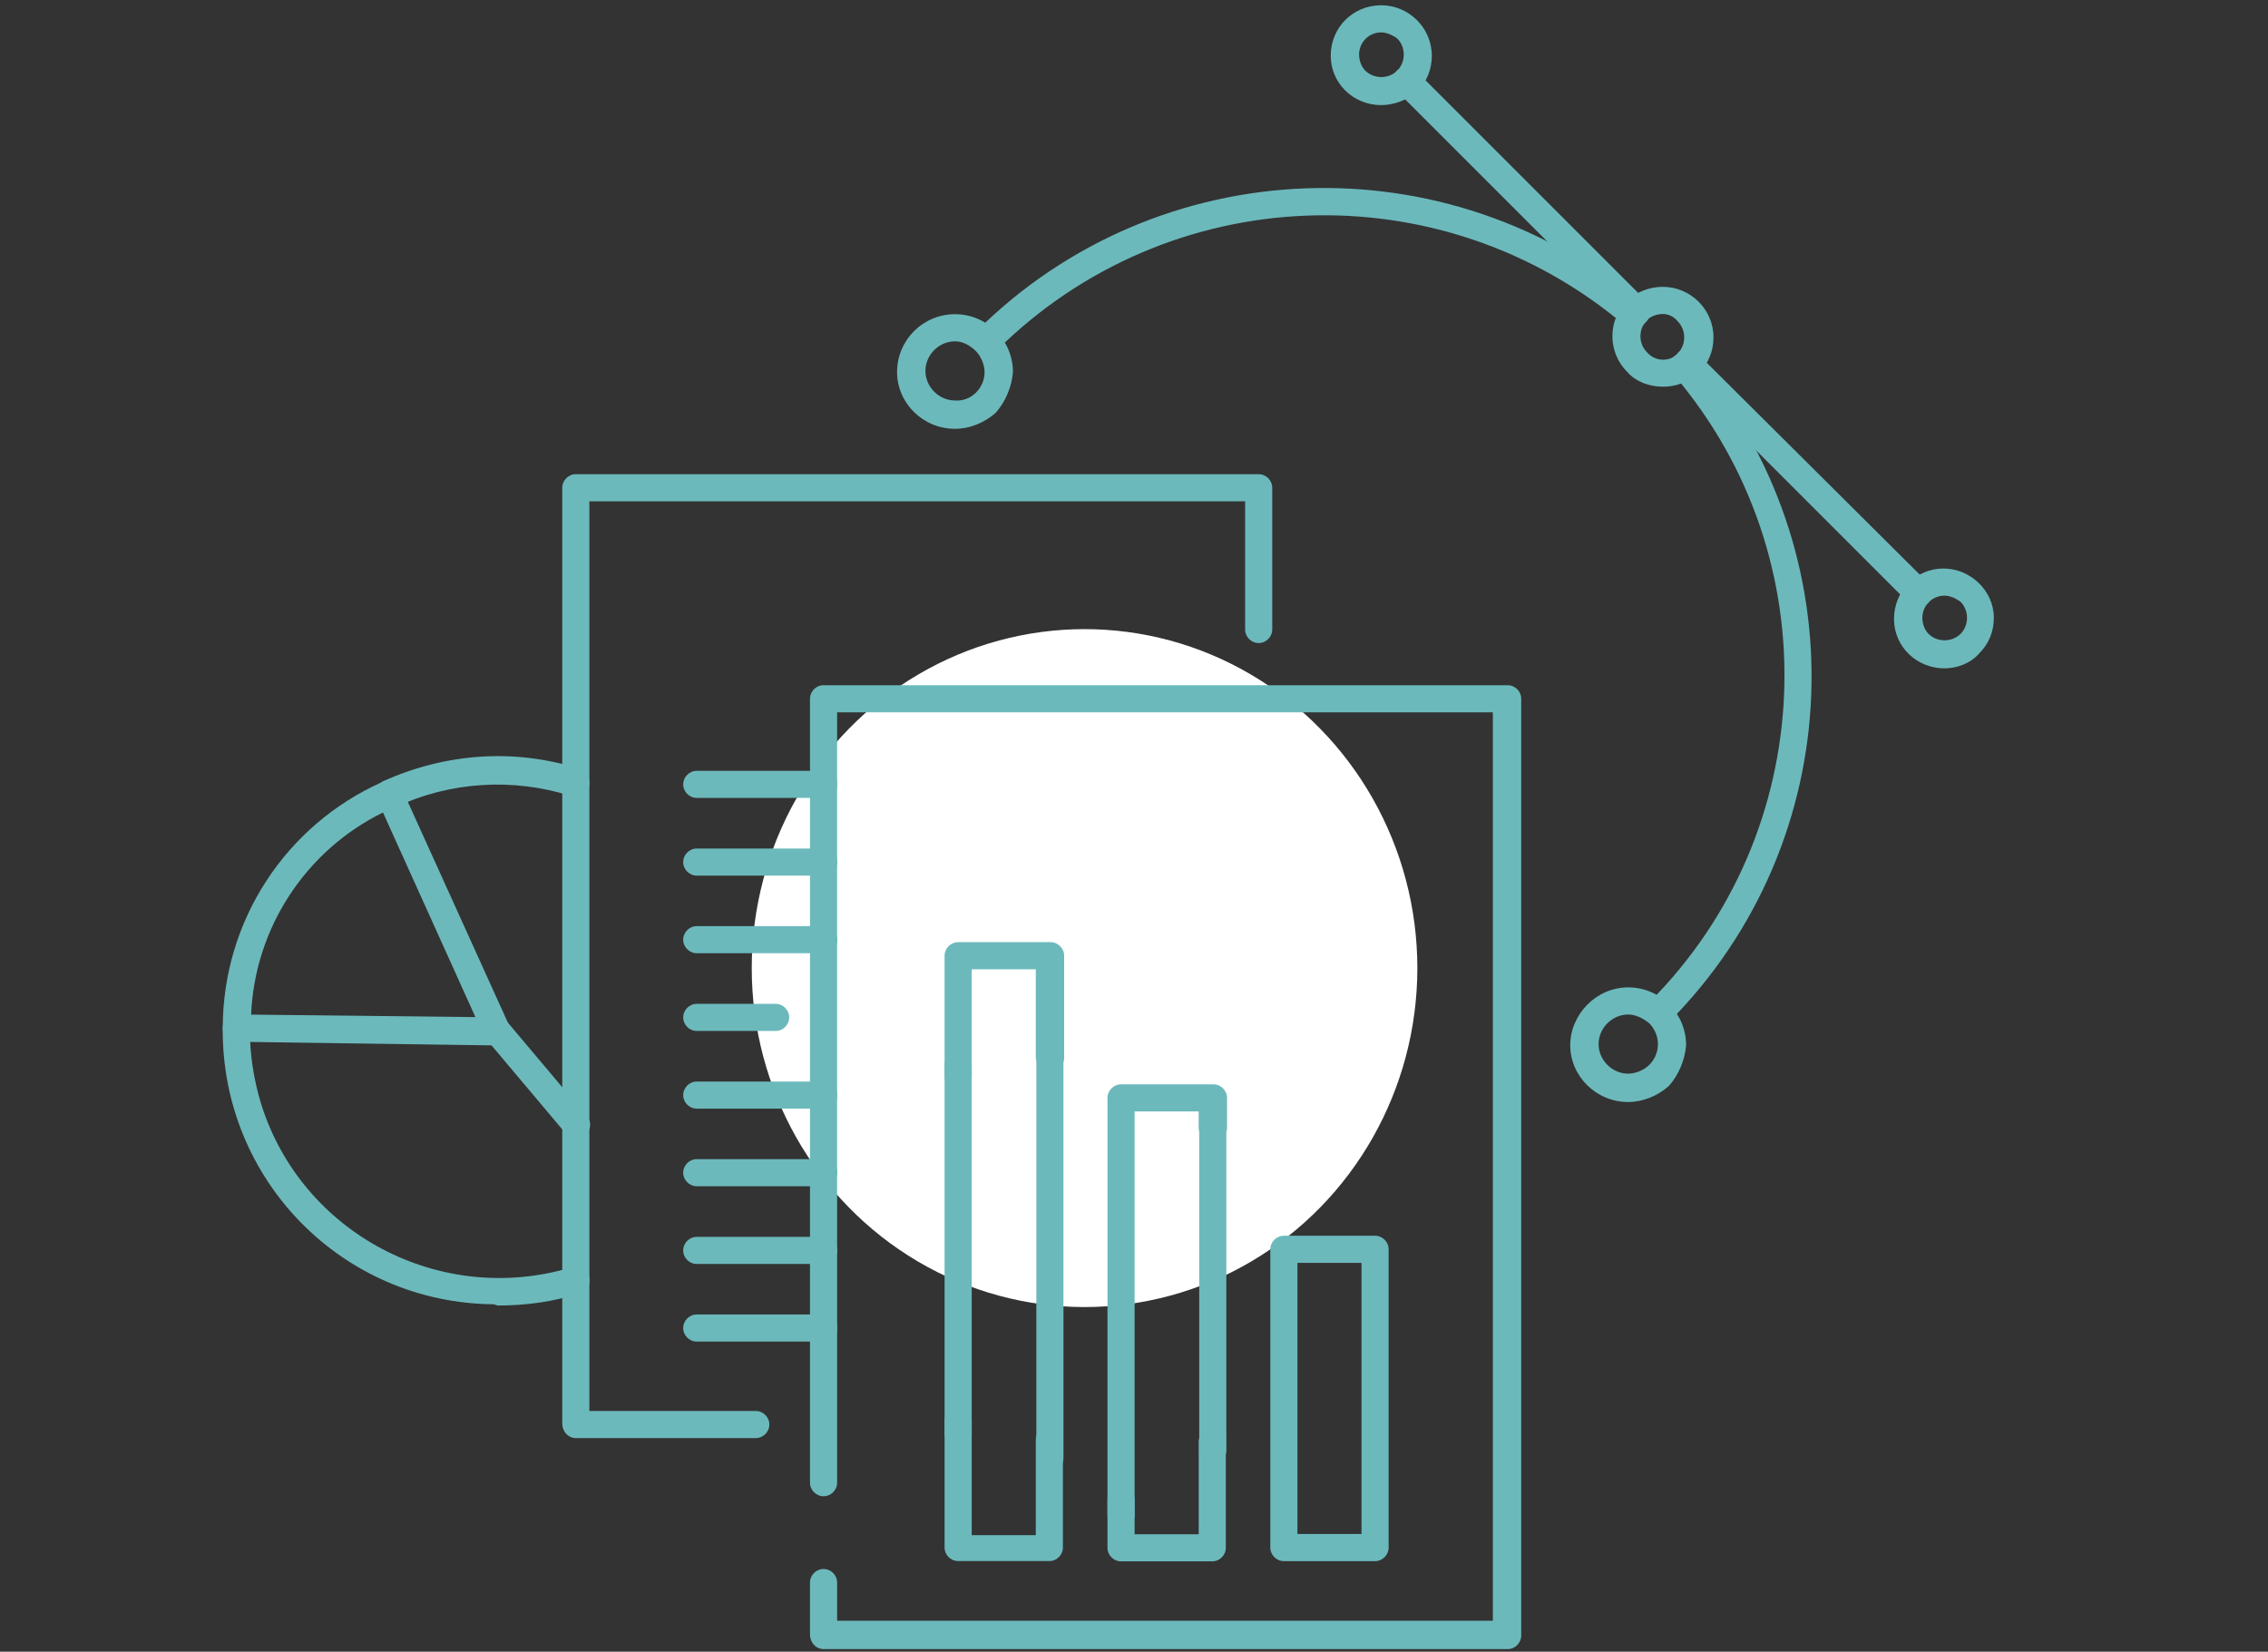
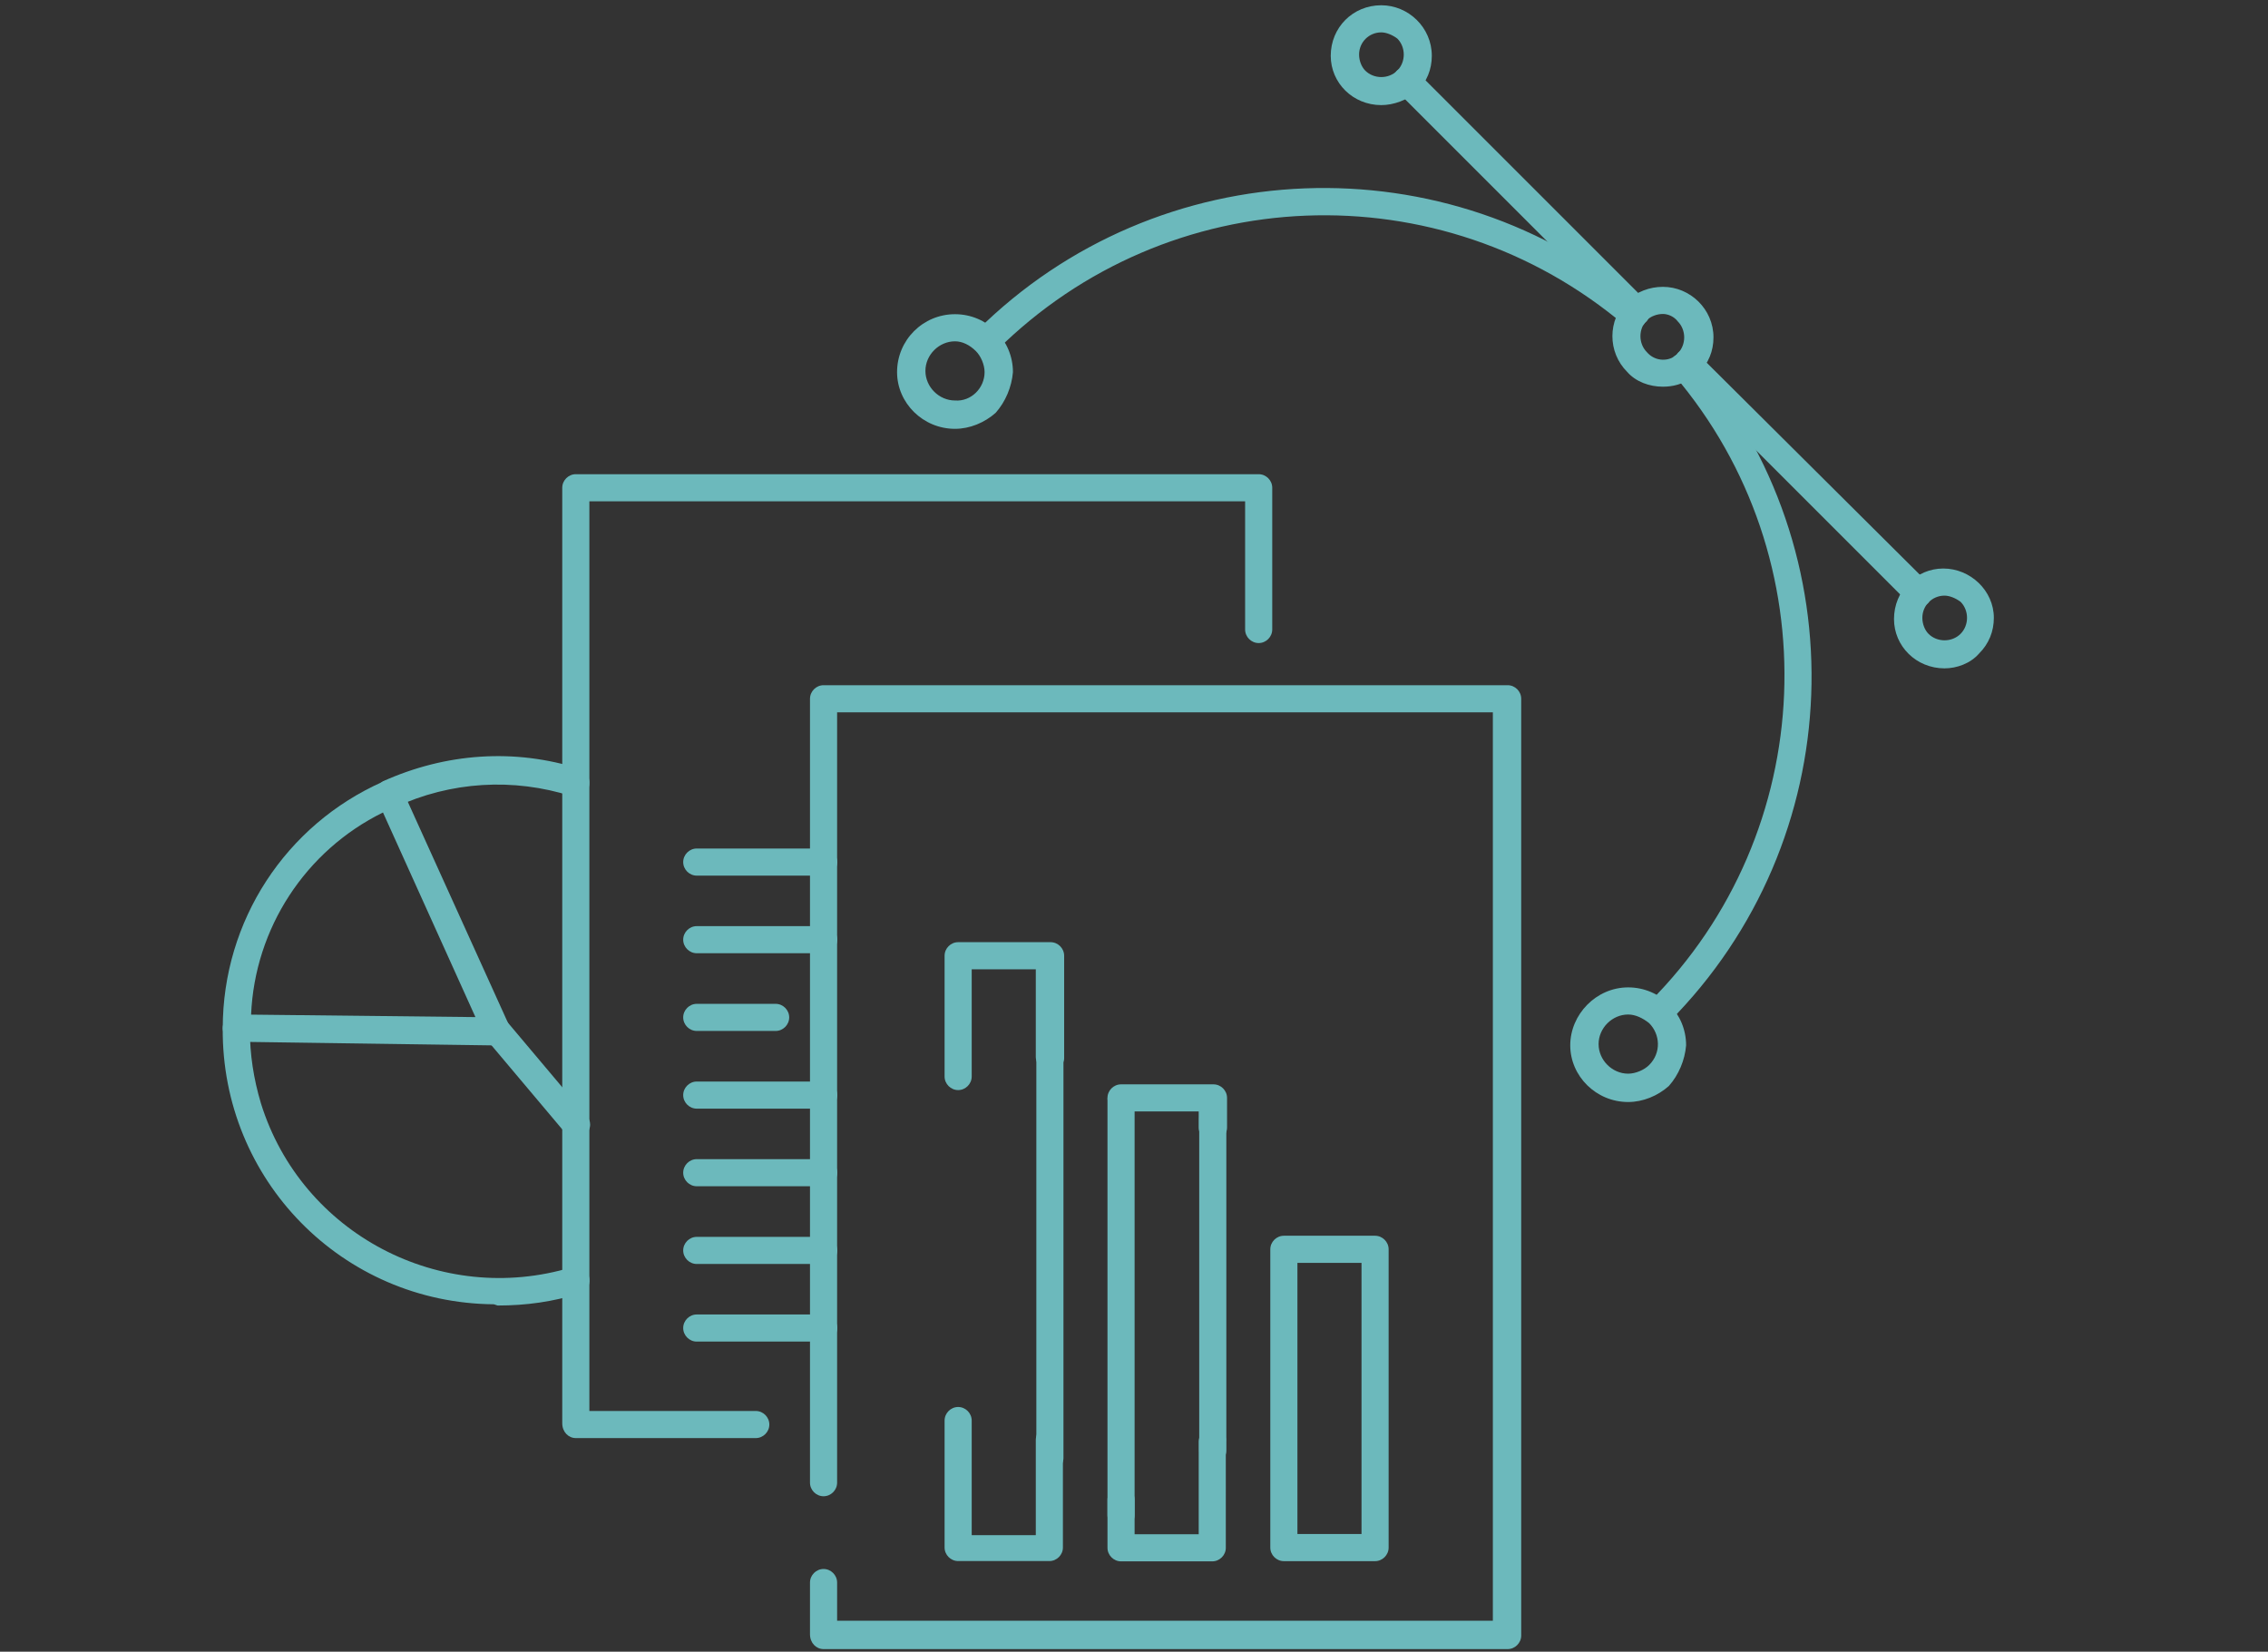
<svg xmlns="http://www.w3.org/2000/svg" id="Layer_1" x="0px" y="0px" viewBox="0 0 184 134" style="enable-background:new 0 0 184 134;" xml:space="preserve">
  <rect x="0" y="0" width="184" height="134" fill="#333333" stroke="none" />
  <style type="text/css">
	.st0{fill:#FFFFFF;}
	.st1{fill:#6CB9BC;}
</style>
  <g id="icon-mission-information" transform="translate(-1326 -1142)">
    <g id="Group_58185" transform="translate(-2 5)">
      <g id="Group_57674" transform="translate(1388.888 1188.041)">
-         <ellipse id="Ellipse_2" class="st0" cx="27.1" cy="27.5" rx="27" ry="27.5" />
-       </g>
+         </g>
      <g id="Group_57673" transform="translate(1346.07 1137.428)">
        <g id="Group_57641" transform="translate(47.644 55.162)">
          <path id="Path_50531" class="st1" d="M1.1,78.2h55.5c0.6,0,1.1-0.5,1.1-1.1V1.1c0-0.6-0.5-1.1-1.1-1.1H1.1C0.5,0,0,0.5,0,1.1      l0,0v63.6c0,0.6,0.5,1.1,1.1,1.1c0.6,0,1.1-0.5,1.1-1.1l0,0V2.2h53.2v73.7H2.2v-3.1c0-0.6-0.5-1.1-1.1-1.1      c-0.6,0-1.1,0.5-1.1,1.1V77C0,77.7,0.5,78.2,1.1,78.2C1.1,78.2,1.1,78.2,1.1,78.2z" />
        </g>
        <g id="Group_57642" transform="translate(27.545 38.043)">
          <path id="Path_50532" class="st1" d="M1.1,78.2h14.6c0.6,0,1.1-0.5,1.1-1.1c0-0.6-0.5-1.1-1.1-1.1H2.2V2.2h53.2v10.4      c0,0.6,0.5,1.1,1.1,1.1c0.6,0,1.1-0.5,1.1-1.1c0,0,0,0,0,0V1.1c0-0.6-0.5-1.1-1.1-1.1H1.1C0.5,0,0,0.5,0,1.1c0,0,0,0,0,0V77      C0,77.7,0.5,78.2,1.1,78.2C1.1,78.2,1.1,78.2,1.1,78.2z" />
        </g>
        <g id="Group_57643" transform="translate(84.988 99.827)">
          <path id="Path_50533" class="st1" d="M0,25.3V1.1C0,0.5,0.5,0,1.1,0l0,0h7.4c0.6,0,1.1,0.5,1.1,1.1l0,0v24.2      c0,0.6-0.5,1.1-1.1,1.1H1.1C0.5,26.4,0,25.9,0,25.3z M7.4,2.2H2.2v22h5.2L7.4,2.2z" />
        </g>
        <g id="Group_57644" transform="translate(58.563 76.01)">
          <path id="Path_50534" class="st1" d="M1.1,12c0.6,0,1.1-0.5,1.1-1.1V2.2h5.2v7.1c0,0.6,0.5,1.1,1.1,1.1S9.7,10,9.7,9.4V1.1      C9.7,0.5,9.2,0,8.6,0l0,0H1.1C0.5,0,0,0.5,0,1.1v9.8C0,11.5,0.5,12,1.1,12z" />
        </g>
        <g id="Group_57645" transform="translate(58.563 84.839)">
-           <path id="Path_50535" class="st1" d="M1.1,32.1c0.6,0,1.1-0.5,1.1-1.1V1.1C2.2,0.5,1.7,0,1.1,0C0.5,0,0,0.5,0,1.1V31      C0,31.6,0.5,32.1,1.1,32.1z" />
-         </g>
+           </g>
        <g id="Group_57646" transform="translate(58.563 113.72)">
          <path id="Path_50536" class="st1" d="M1.1,12.5h7.4c0.6,0,1.1-0.5,1.1-1.1c0,0,0,0,0,0V2.7c0-0.6-0.5-1.1-1.1-1.1S7.4,2,7.4,2.7      v7.7H2.2V1.1C2.2,0.5,1.7,0,1.1,0C0.5,0,0,0.5,0,1.1v10.3C0,12,0.5,12.5,1.1,12.5C1.1,12.5,1.1,12.5,1.1,12.5z" />
        </g>
        <g id="Group_57647" transform="translate(66.007 82.755)">
          <path id="Path_50537" class="st1" d="M1.1,36.2c0.6,0,1.1-0.5,1.1-1.1c0,0,0,0,0,0v-34C2.2,0.5,1.7,0,1.1,0S0,0.5,0,1.1v34      C0,35.7,0.5,36.2,1.1,36.2C1.1,36.2,1.1,36.2,1.1,36.2z" />
        </g>
        <g id="Group_57648" transform="translate(71.779 87.544)">
          <path id="Path_50538" class="st1" d="M8.6,4.6c0.6,0,1.1-0.5,1.1-1.1c0,0,0,0,0,0V1.1C9.7,0.5,9.2,0,8.6,0H1.1      C0.5,0,0,0.5,0,1.1c0,0.6,0.5,1.1,1.1,1.1h6.3v1.3C7.4,4.1,7.9,4.6,8.6,4.6C8.6,4.6,8.6,4.6,8.6,4.6z" />
        </g>
        <g id="Group_57649" transform="translate(71.779 87.687)">
          <path id="Path_50539" class="st1" d="M1.1,35.9c0.6,0,1.1-0.5,1.1-1.1c0,0,0,0,0,0V1.1C2.2,0.5,1.7,0,1.1,0C0.5,0,0,0.5,0,1.1      v33.7C0,35.4,0.5,35.9,1.1,35.9z" />
        </g>
        <g id="Group_57650" transform="translate(71.779 115.444)">
          <path id="Path_50540" class="st1" d="M1.1,10.8h7.4c0.6,0,1.1-0.5,1.1-1.1V1.1C9.7,0.5,9.2,0,8.6,0C7.9,0,7.4,0.5,7.4,1.1v7.5      H2.2V5.8c0-0.6-0.5-1.1-1.1-1.1C0.5,4.7,0,5.2,0,5.8l0,0v3.9C0,10.3,0.5,10.8,1.1,10.8z" />
        </g>
        <g id="Group_57651" transform="translate(79.221 89.248)">
          <path id="Path_50541" class="st1" d="M1.1,29.1c0.6,0,1.1-0.5,1.1-1.1V1.1C2.2,0.5,1.7,0,1.1,0C0.5,0,0,0.5,0,1.1V28      C0,28.6,0.5,29.1,1.1,29.1z" />
        </g>
        <g id="Group_57652" transform="translate(37.357 68.411)">
          <path id="Path_50542" class="st1" d="M1.1,2.2h10.3c0.6,0,1.1-0.5,1.1-1.1C12.5,0.5,12,0,11.4,0c0,0,0,0,0,0H1.1      C0.5,0,0,0.5,0,1.1C0,1.7,0.5,2.2,1.1,2.2C1.1,2.2,1.1,2.2,1.1,2.2z" />
        </g>
        <g id="Group_57653" transform="translate(37.357 62.108)">
-           <path id="Path_50543" class="st1" d="M1.1,2.2h10.3c0.6,0,1.1-0.5,1.1-1.1C12.5,0.5,12,0,11.4,0l0,0H1.1C0.5,0,0,0.5,0,1.1      C0,1.7,0.5,2.2,1.1,2.2z" />
-         </g>
+           </g>
        <g id="Group_57654" transform="translate(37.357 74.708)">
          <path id="Path_50544" class="st1" d="M1.1,2.2h10.3c0.6,0,1.1-0.5,1.1-1.1C12.5,0.5,12,0,11.4,0c0,0,0,0,0,0H1.1      C0.5,0,0,0.5,0,1.1C0,1.7,0.5,2.2,1.1,2.2C1.1,2.2,1.1,2.2,1.1,2.2z" />
        </g>
        <g id="Group_57655" transform="translate(37.357 87.316)">
          <path id="Path_50545" class="st1" d="M1.1,2.2h10.3c0.6,0,1.1-0.5,1.1-1.1C12.5,0.5,12,0,11.4,0c0,0,0,0,0,0H1.1      C0.5,0,0,0.5,0,1.1C0,1.7,0.5,2.2,1.1,2.2C1.1,2.2,1.1,2.2,1.1,2.2z" />
        </g>
        <g id="Group_57656" transform="translate(37.357 81.013)">
          <path id="Path_50546" class="st1" d="M1.1,2.2h6.4c0.6,0,1.1-0.5,1.1-1.1C8.6,0.5,8.1,0,7.5,0H1.1C0.5,0,0,0.5,0,1.1      C0,1.7,0.5,2.2,1.1,2.2z" />
        </g>
        <g id="Group_57657" transform="translate(37.357 93.612)">
          <path id="Path_50547" class="st1" d="M1.1,2.2h10.3c0.6,0,1.1-0.5,1.1-1.1C12.5,0.5,12,0,11.4,0c0,0,0,0,0,0H1.1      C0.5,0,0,0.5,0,1.1C0,1.7,0.5,2.2,1.1,2.2C1.1,2.2,1.1,2.2,1.1,2.2z" />
        </g>
        <g id="Group_57658" transform="translate(37.357 106.214)">
          <path id="Path_50548" class="st1" d="M1.1,2.2h10.3c0.6,0,1.1-0.5,1.1-1.1C12.5,0.5,12,0,11.4,0c0,0,0,0,0,0H1.1      C0.5,0,0,0.5,0,1.1C0,1.7,0.5,2.2,1.1,2.2C1.1,2.2,1.1,2.2,1.1,2.2z" />
        </g>
        <g id="Group_57659" transform="translate(37.357 99.918)">
          <path id="Path_50549" class="st1" d="M1.1,2.2h10.3c0.6,0,1.1-0.5,1.1-1.1C12.5,0.5,12,0,11.4,0l0,0H1.1C0.5,0,0,0.5,0,1.1      C0,1.7,0.5,2.2,1.1,2.2z" />
        </g>
        <g id="Group_57660" transform="translate(12.389 60.962)">
          <path id="Path_50550" class="st1" d="M1.1,4.2c0.2,0,0.3,0,0.5-0.1C6.1,2,11.2,1.7,15.9,3.2c0.6,0.2,1.2-0.1,1.4-0.7      S17.2,1.2,16.6,1c-5.3-1.7-10.9-1.3-16,1C0.1,2.3-0.2,2.9,0.1,3.5C0.3,3.9,0.7,4.2,1.1,4.2L1.1,4.2z" />
        </g>
        <g id="Group_57661" transform="translate(0 81.888)">
          <path id="Path_50551" class="st1" d="M22.3,23.6c2.3,0,4.5-0.3,6.7-1c0.6-0.2,0.9-0.8,0.7-1.4c-0.2-0.6-0.8-0.9-1.4-0.7      C17.7,23.7,6.4,17.8,3.1,7.2c-0.6-2-0.9-4-0.9-6C2.2,0.5,1.7,0,1.1,0h0C0.5,0,0,0.5,0,1.1c-0.1,12.3,9.7,22.3,22,22.4      c0,0,0,0,0,0L22.3,23.6z" />
        </g>
        <g id="Group_57662" transform="translate(21.106 82.106)">
          <path id="Path_50552" class="st1" d="M7.6,9.8c0.6,0,1.1-0.5,1.1-1.1c0-0.3-0.1-0.5-0.3-0.7L2,0.4C1.6-0.1,0.9-0.1,0.4,0.2      c-0.5,0.4-0.5,1.1-0.1,1.6c0,0,0,0,0,0l6.4,7.6C6.9,9.7,7.2,9.8,7.6,9.8z" />
        </g>
        <g id="Group_57663" transform="translate(0.001 62.888)">
          <path id="Path_50553" class="st1" d="M22.2,21.5L1.1,21.2c-0.6,0-1.1-0.5-1.1-1.1c0-8.7,5.1-16.5,13-20c0.6-0.3,1.2,0,1.5,0.5      c0,0,0,0,0,0l8.7,19.2c0.3,0.6,0,1.2-0.6,1.5C22.5,21.4,22.4,21.5,22.2,21.5L22.2,21.5z M2.3,19l18.2,0.2L13,2.6      C6.7,5.7,2.6,12,2.3,19z" />
        </g>
        <g id="Group_57664" transform="translate(54.708 25.063)">
          <path id="Path_50554" class="st1" d="M4.7,9.3C2.1,9.3,0,7.2,0,4.7C0,2.1,2.1,0,4.7,0c2.6,0,4.7,2.1,4.7,4.7      C9.3,5.9,8.8,7.1,8,8C7.1,8.8,5.9,9.3,4.7,9.3z M4.7,2.2c-1.3,0-2.4,1.1-2.4,2.4c0,1.3,1.1,2.4,2.4,2.4C6,7.1,7.1,6,7.1,4.7      c0-0.6-0.3-1.3-0.7-1.7C5.9,2.5,5.3,2.2,4.7,2.2L4.7,2.2z" />
        </g>
        <g id="Group_57665" transform="translate(109.322 79.678)">
          <path id="Path_50555" class="st1" d="M4.7,9.3C2.1,9.3,0,7.2,0,4.7S2.1,0,4.7,0s4.7,2.1,4.7,4.7C9.3,5.9,8.8,7.1,8,8      C7.1,8.8,5.9,9.3,4.7,9.3z M4.7,2.2c-1.3,0-2.4,1.1-2.4,2.4c0,1.3,1.1,2.4,2.4,2.4c0.6,0,1.3-0.3,1.7-0.7c1-1,0.9-2.5,0-3.4      C5.9,2.5,5.3,2.2,4.7,2.2z" />
        </g>
        <g id="Group_57666" transform="translate(60.888 14.805)">
          <path id="Path_50556" class="st1" d="M1.1,13.5C0.5,13.5,0,13,0,12.4c0-0.3,0.1-0.6,0.3-0.8C15-3,38.5-3.9,54.3,9.5      c0.5,0.4,0.5,1.1,0.1,1.6c-0.4,0.4-1.1,0.5-1.5,0.1C37.9-1.5,15.8-0.6,1.9,13.2C1.7,13.4,1.4,13.5,1.1,13.5z" />
        </g>
        <g id="Group_57667" transform="translate(115.435 28.189)">
          <path id="Path_50557" class="st1" d="M1.1,54.6c-0.6,0-1.1-0.5-1.1-1.1c0-0.3,0.1-0.6,0.3-0.8C14.1,38.9,15,16.7,2.3,1.8      C1.8,1.4,1.9,0.7,2.3,0.3c0.5-0.4,1.2-0.4,1.6,0.1c0,0,0,0,0,0c13.5,15.8,12.6,39.2-2,53.9C1.7,54.5,1.4,54.6,1.1,54.6z" />
        </g>
        <g id="Group_57668" transform="translate(94.929 5.035)">
          <path id="Path_50558" class="st1" d="M19.8,20.9c-0.3,0-0.6-0.1-0.8-0.3L0.3,1.9c-0.4-0.4-0.4-1.1,0-1.6c0.4-0.4,1.1-0.4,1.6,0      L20.6,19c0.4,0.4,0.4,1.1,0,1.6C20.4,20.8,20.1,20.9,19.8,20.9L19.8,20.9z" />
        </g>
        <g id="Group_57669" transform="translate(117.774 27.883)">
          <path id="Path_50559" class="st1" d="M19.8,20.9c-0.3,0-0.6-0.1-0.8-0.3L0.3,1.9c-0.4-0.4-0.4-1.2,0-1.6c0.4-0.4,1.1-0.4,1.5,0      L20.6,19c0.4,0.4,0.4,1.1,0,1.6C20.4,20.8,20.1,20.9,19.8,20.9L19.8,20.9z" />
        </g>
        <g id="Group_57670" transform="translate(89.891 -0.001)">
          <path id="Path_50560" class="st1" d="M4.1,8.1C1.8,8.1,0,6.3,0,4.1C0,1.8,1.8,0,4.1,0c2.2,0,4.1,1.8,4.1,4.1      c0,1.1-0.4,2.1-1.2,2.9C6.2,7.7,5.1,8.1,4.1,8.1z M4.1,2.2c-1,0-1.8,0.8-1.8,1.8c0,0.5,0.2,1,0.5,1.3c0.7,0.7,1.9,0.7,2.6,0      c0.7-0.7,0.7-1.9,0-2.6C5,2.4,4.5,2.2,4.1,2.2L4.1,2.2z" />
        </g>
        <g id="Group_57671" transform="translate(135.588 45.695)">
          <path id="Path_50561" class="st1" d="M4.1,8.1C1.8,8.1,0,6.3,0,4.1C0,1.8,1.8,0,4,0S8.1,1.8,8.1,4c0,1.1-0.4,2.1-1.2,2.9      C6.2,7.7,5.1,8.1,4.1,8.1z M4.1,2.2c-1,0-1.8,0.8-1.8,1.8c0,0.5,0.2,1,0.5,1.3c0.7,0.7,1.9,0.7,2.6,0c0.7-0.7,0.7-1.9,0-2.6      C5,2.4,4.5,2.2,4.1,2.2L4.1,2.2z" />
        </g>
        <g id="Group_57672" transform="translate(112.742 22.844)">
          <path id="Path_50562" class="st1" d="M4.1,8.1C3,8.1,1.9,7.7,1.2,6.9c-1.6-1.6-1.6-4.2,0-5.8C2,0.4,3,0,4.1,0      c2.2,0,4.1,1.8,4.1,4.1c0,1.1-0.4,2.1-1.2,2.9C6.8,7.1,6.6,7.2,6.4,7.4C5.7,7.9,4.9,8.1,4.1,8.1z M4.1,2.2c-0.5,0-1,0.2-1.3,0.5      c-0.7,0.7-0.7,1.9,0,2.6C3.4,6,4.4,6.1,5.1,5.6c0.1-0.1,0.2-0.1,0.2-0.2c0.7-0.7,0.7-1.9,0-2.6C5,2.4,4.5,2.2,4.1,2.2L4.1,2.2z" />
        </g>
      </g>
    </g>
  </g>
</svg>